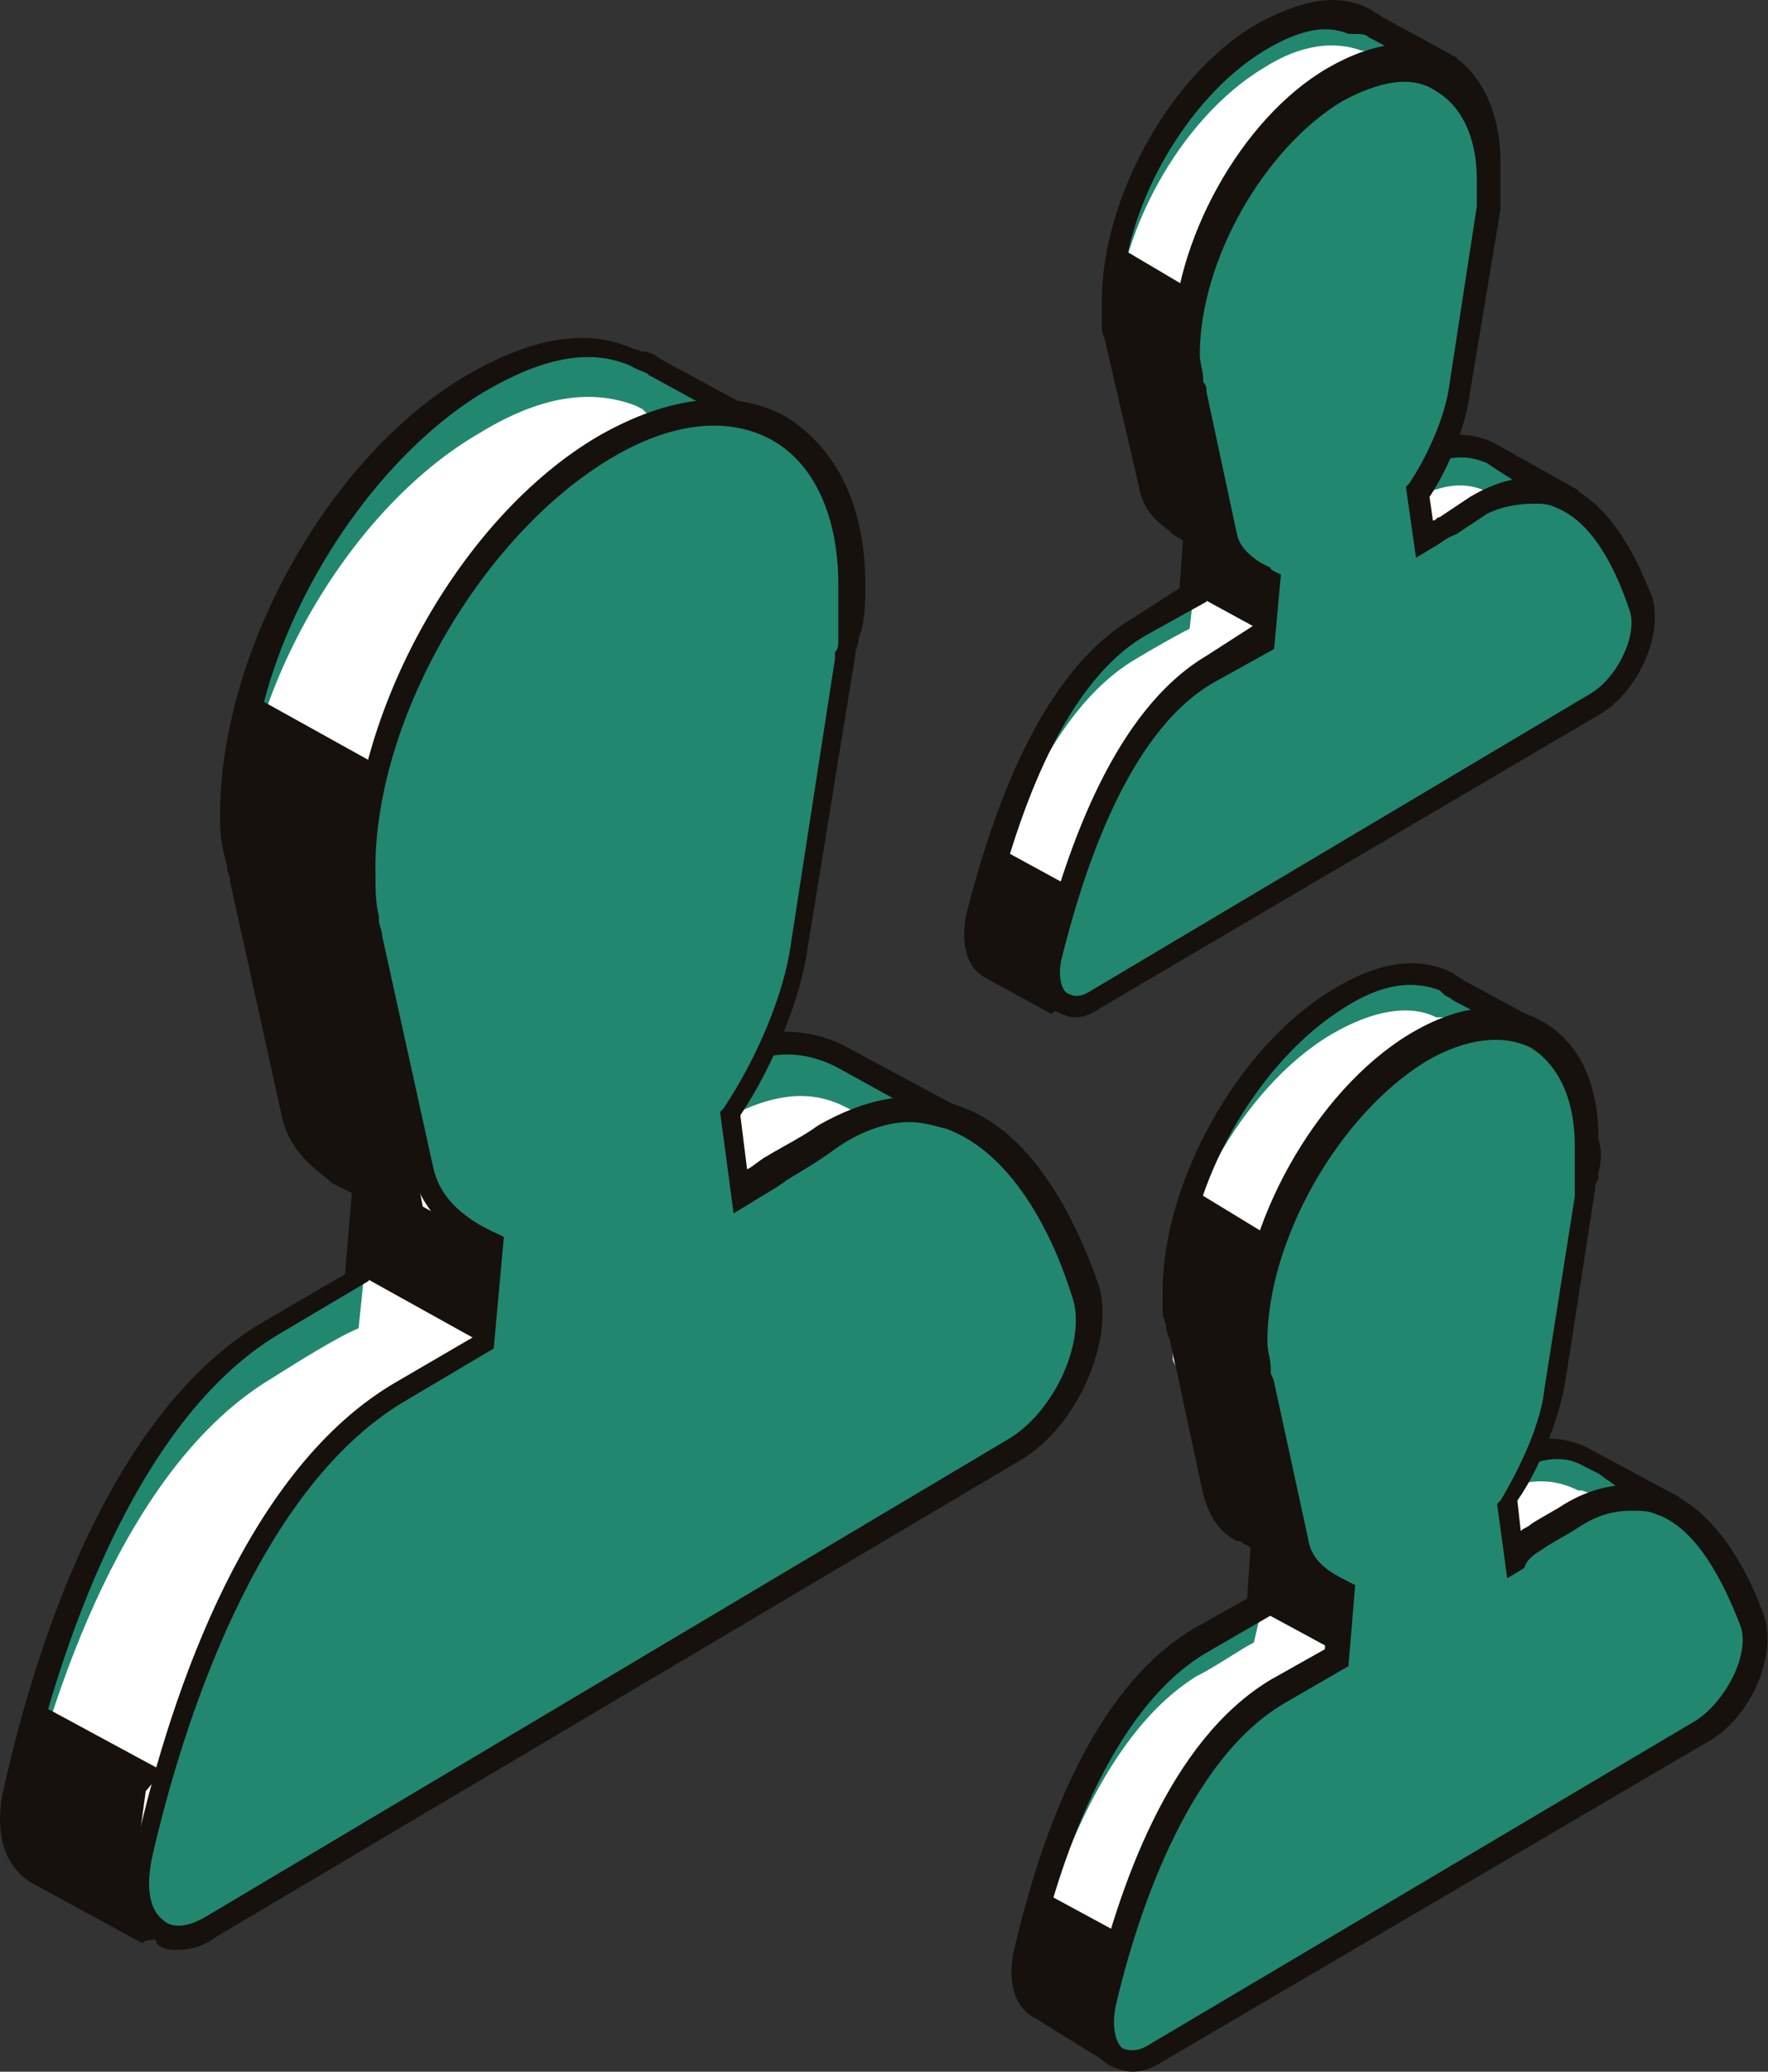
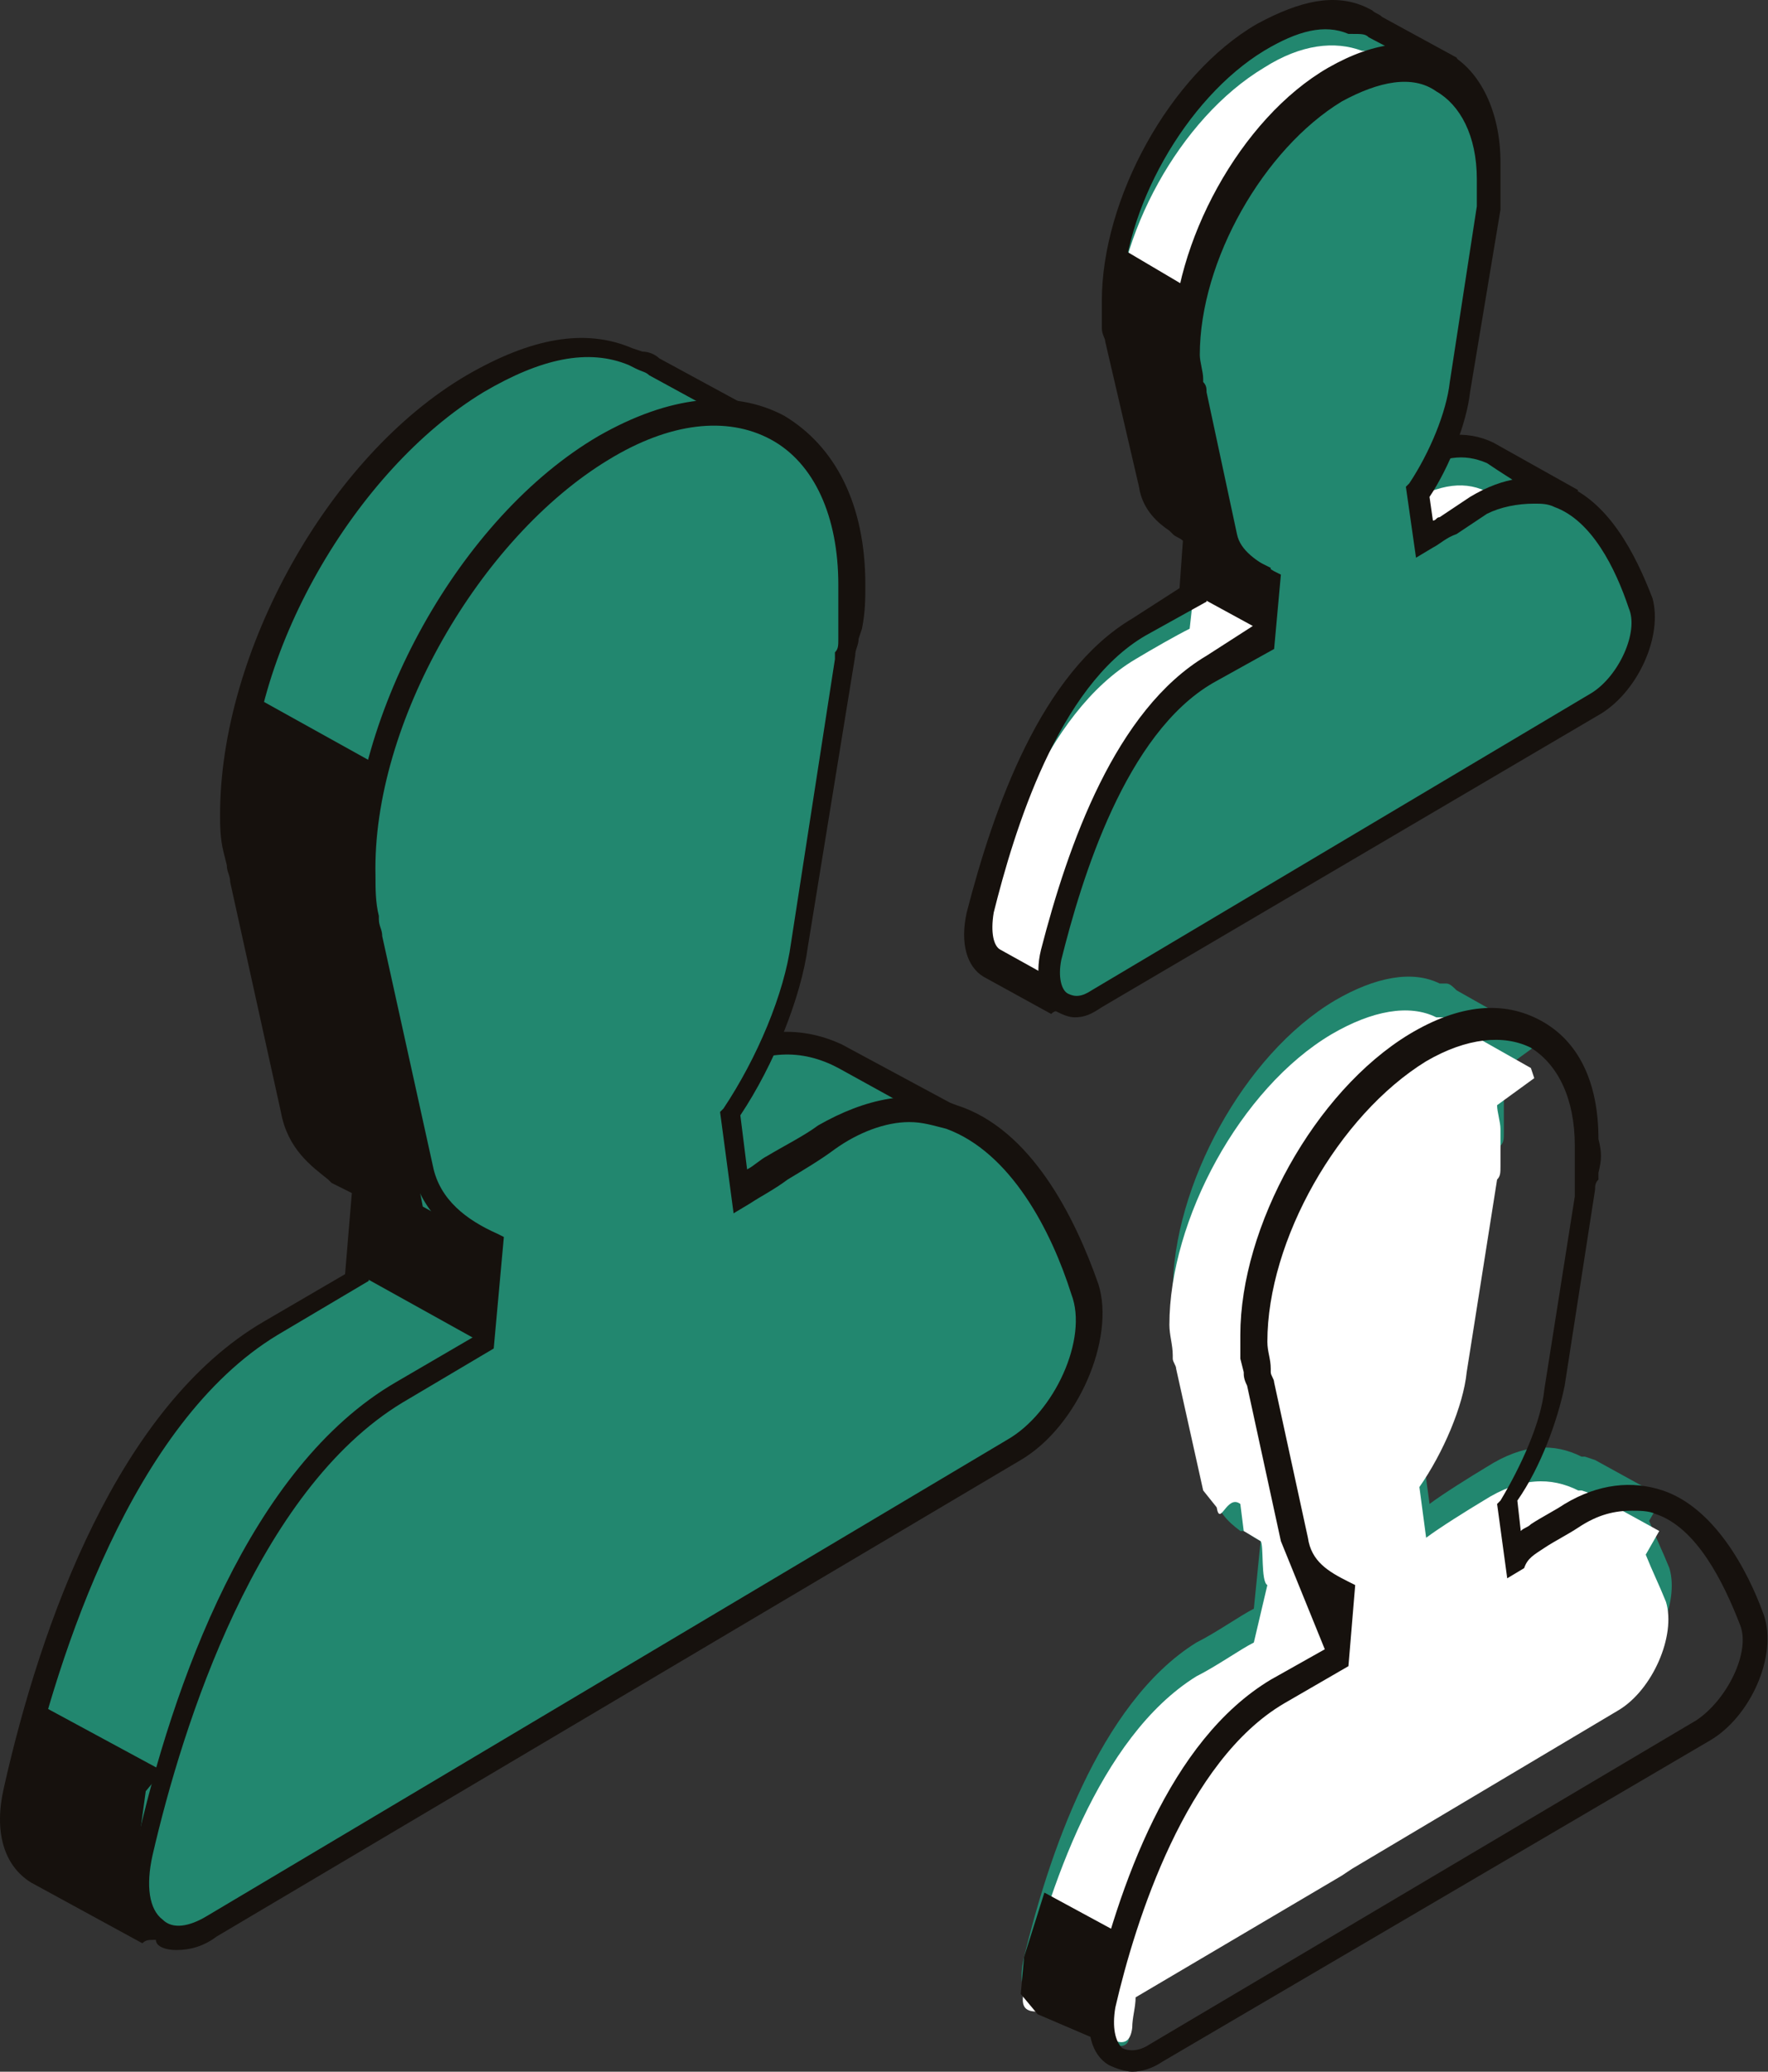
<svg xmlns="http://www.w3.org/2000/svg" width="210" height="246" viewBox="0 0 210 246" fill="none">
  <rect x="0" y="0" width="210" height="246" fill="#333333" stroke="none" />
  <path d="M2.063 211.891C6.076 194.636 14.904 167.75 32.159 157.317C35.369 155.31 39.783 152.501 42.592 151.297L43.796 139.66C42.993 139.259 41.79 138.456 40.987 138.055L40.586 137.654C38.178 136.049 36.172 134.042 35.77 130.832L34.567 124.813L29.751 103.545C29.751 102.743 29.35 102.341 29.35 101.539V101.137C28.949 99.532 28.949 97.927 28.949 95.921C28.547 77.462 41.388 54.589 57.44 45.36C64.662 40.946 70.682 40.143 75.898 42.149L76.701 42.551L77.102 42.952C77.504 43.353 78.306 43.353 78.707 43.755L91.147 50.978L91.95 52.181L85.529 56.997C85.529 58.201 85.93 59.806 85.93 61.411C85.93 63.016 85.93 64.621 85.93 66.226V66.627V67.831C85.93 69.035 85.529 69.436 85.529 70.239L80.312 103.946C79.51 109.966 76.3 117.991 72.287 124.01L73.491 133.24C75.898 131.635 80.312 128.826 83.924 126.819C90.746 122.807 95.561 122.405 99.975 124.813L100.778 125.214L102.383 126.017L114.02 132.437L111.211 136.851C112.816 139.66 114.02 142.469 114.822 144.877C116.829 150.495 112.415 160.125 106.396 163.737L59.045 191.827L57.038 193.03L20.923 214.298C20.522 218.712 19.719 224.33 19.318 227.54C19.318 228.343 18.114 229.146 17.312 228.744L4.069 221.521C2.063 219.916 0.859 216.706 2.063 211.891Z" fill="#22876F" />
-   <path d="M2.063 218.311C6.076 201.056 14.904 174.17 32.159 163.737C35.369 161.731 39.783 158.922 42.592 157.718L43.796 146.081C42.993 145.679 44.598 144.074 43.395 143.272L45 142.469L43.395 137.654C40.987 136.049 38.579 137.253 38.178 133.641L34.165 130.832L29.35 109.564C29.35 108.762 28.948 108.36 28.948 107.558V107.157C28.547 105.552 28.547 103.946 28.547 101.94C28.146 83.481 40.987 60.608 57.038 51.379C64.261 46.965 70.28 46.162 75.497 48.169L76.299 48.57L76.701 48.971C77.102 49.372 77.905 49.372 78.306 49.774L91.949 57.398L92.752 59.003L86.331 63.819C86.331 65.022 86.733 66.627 86.733 68.233C86.733 69.838 86.733 71.443 86.733 73.048V73.449V74.653C86.733 75.857 86.331 76.258 86.331 77.061L81.115 110.768C80.312 116.787 77.102 124.813 73.089 130.832L74.293 140.062C76.701 138.456 81.115 135.647 84.726 133.641C91.548 129.628 96.363 129.227 100.777 131.635L101.58 132.036L103.185 132.839L114.822 139.259L112.013 143.673C113.618 146.482 114.822 149.291 115.625 151.699C117.631 157.317 113.217 166.947 107.198 170.559L59.044 198.247L57.038 199.451L20.923 220.719C20.522 225.133 23.732 223.929 23.331 227.139C23.331 227.942 22.127 228.744 21.324 228.343L8.082 221.12C6.076 219.515 0.859 223.126 2.063 218.311Z" fill="white" />
  <path d="M18.114 230.35C18.515 230.35 18.917 230.35 19.318 229.948C20.12 229.547 20.923 228.744 20.923 227.942C21.324 225.133 22.127 219.515 22.528 215.502L106.797 165.744C113.619 161.731 118.033 151.298 116.026 144.877C115.224 142.068 114.02 139.66 112.816 137.253L115.625 132.437L99.975 124.011C94.758 121.603 89.141 122.004 82.319 126.017C80.714 127.221 78.306 128.425 76.3 129.628C75.497 130.03 74.695 130.832 73.892 131.234L73.089 124.813C77.102 118.794 80.312 110.768 81.115 104.749L86.733 70.239C86.733 69.437 87.134 69.035 87.134 68.233V67.029C87.535 65.022 87.535 63.819 87.535 61.812C87.535 60.608 87.535 59.405 87.134 58.201L93.956 52.984L92.351 50.175L78.306 42.551C77.905 42.15 77.102 41.748 76.3 41.748L75.096 41.347C69.478 38.939 63.057 40.143 55.433 44.557C38.981 54.188 26.14 77.462 26.14 96.724C26.14 97.927 26.14 99.532 26.541 101.138L26.942 102.743C26.942 103.545 27.343 103.947 27.343 104.749L33.363 132.036C34.165 136.45 36.974 138.457 38.981 140.062L39.382 140.463C40.184 140.864 40.987 141.266 41.79 141.667L40.987 151.298L31.356 156.915C14.101 166.947 4.872 192.629 0.458 212.292C-0.746 217.509 0.458 221.521 3.668 223.528L16.91 230.751C17.311 230.35 17.713 230.35 18.114 230.35ZM111.211 133.24L108.803 136.851L109.204 137.654C110.408 140.062 111.612 142.871 112.816 145.68C114.822 150.896 110.81 159.724 105.192 162.935L19.719 213.496V214.298C19.318 218.712 18.515 224.33 18.114 227.541L4.872 220.318C2.865 219.114 2.464 216.305 3.267 212.292C6.878 196.642 15.706 168.954 32.961 158.521L43.796 152.1L45 138.858L44.197 138.457C43.395 138.055 42.191 137.654 41.388 136.851L40.987 136.45C38.579 134.845 36.974 132.839 36.573 130.431L30.554 103.144C30.554 102.341 30.152 101.94 30.152 101.138V100.736C29.751 99.131 29.751 97.526 29.751 95.921C29.35 77.863 42.191 55.793 57.439 46.564C64.261 42.551 69.879 41.347 74.695 43.353L75.497 43.755C76.3 44.156 76.701 44.156 77.102 44.557L90.344 51.78L83.924 56.596V57.398C84.325 59.003 84.325 60.207 84.325 61.411C84.325 63.417 84.325 64.621 84.325 66.226V66.628V67.832C84.325 68.634 84.325 69.035 83.924 69.437V70.239L78.707 103.947C77.905 109.966 74.695 117.59 70.682 123.609L70.28 124.011L71.885 136.049L73.892 134.845C75.096 134.043 76.701 133.24 78.306 132.036C80.312 130.832 82.319 129.628 83.924 128.425C89.943 124.813 94.357 124.412 98.771 126.418L99.574 126.82L111.211 133.24Z" fill="#16110D" />
  <path d="M16.509 219.916C20.522 202.661 29.35 175.775 46.605 165.342C49.815 163.335 54.229 160.526 57.038 159.323L58.242 147.686C55.032 146.08 51.019 143.673 49.815 138.857L48.611 132.838L43.796 111.57C43.796 110.768 43.395 110.367 43.395 109.564V109.163C42.993 107.558 42.993 105.952 42.993 103.946C42.592 85.487 55.433 62.614 71.484 53.385C87.535 43.754 100.376 51.379 100.778 69.837C100.778 71.442 100.778 73.048 100.778 74.653V75.054V76.258C100.778 77.462 100.376 77.863 100.376 78.665L95.16 112.373C94.357 118.392 91.147 126.418 87.134 132.437V141.666C89.542 140.061 93.956 137.252 97.567 135.246C114.822 124.813 124.453 140.864 128.867 153.303C130.874 158.921 126.46 168.552 120.44 172.164L73.892 199.852L71.886 201.056L24.936 228.744C18.917 232.355 14.503 227.941 16.509 219.916Z" fill="#22876F" />
  <path d="M20.923 231.553C22.528 231.553 24.133 231.152 25.738 229.948L121.243 173.368C128.064 169.355 132.479 158.922 130.472 152.501C127.663 144.475 122.447 134.042 113.618 131.233C108.402 129.227 102.784 130.431 97.166 133.641C95.561 134.845 93.153 136.049 91.147 137.252C90.344 137.654 89.542 138.456 88.739 138.858L87.937 132.437C91.949 126.418 95.16 118.392 95.962 112.373L101.58 77.863C101.58 77.061 101.981 76.659 101.981 75.857L102.383 74.653C102.784 72.647 102.784 71.041 102.784 69.436C102.784 59.806 99.172 52.984 93.153 49.372C87.134 46.162 79.51 46.965 71.083 51.78C54.63 61.411 41.789 84.685 41.789 103.946C41.789 105.15 41.789 106.755 42.191 108.36L42.592 109.965C42.592 110.768 42.993 111.169 42.993 111.972L49.013 139.259C50.216 144.074 53.828 146.883 57.439 148.89L56.637 158.52L47.006 164.138C29.751 174.17 20.522 199.852 16.108 219.515C14.904 224.33 15.706 228.343 18.515 230.349C18.515 231.152 19.719 231.553 20.923 231.553ZM108.001 133.24C109.606 133.24 110.809 133.641 112.415 134.042C120.039 136.851 124.854 146.081 127.262 153.705C129.268 158.922 125.256 167.75 119.638 170.96L24.535 227.54C22.528 228.744 20.522 229.145 19.318 227.942C17.713 226.738 17.311 223.929 18.114 220.317C21.726 204.667 30.554 176.979 47.809 166.546L58.643 160.125L59.847 146.883L59.044 146.482C55.433 144.877 52.223 142.469 51.42 138.456L45.401 111.169C45.401 110.367 45 109.965 45 109.163V108.762C44.598 107.157 44.598 105.551 44.598 103.946C44.197 85.889 57.038 63.818 72.287 54.589C79.51 50.175 86.332 49.372 91.548 52.181C96.765 54.99 99.574 61.411 99.574 69.436C99.574 71.041 99.574 72.245 99.574 74.252V74.653V75.857C99.574 76.659 99.574 77.061 99.172 77.462V78.264L93.956 111.972C93.153 117.991 89.943 125.615 85.93 131.635L85.529 132.036L87.134 144.074L89.14 142.87C90.344 142.068 91.949 141.265 93.555 140.061C95.561 138.858 97.567 137.654 99.172 136.45C101.981 134.443 105.192 133.24 108.001 133.24Z" fill="#16110D" />
  <path d="M116.026 107.96C118.433 97.125 124.051 80.272 134.886 73.851C136.892 72.647 139.701 71.042 141.306 70.24L142.109 63.017C141.708 62.615 140.905 62.214 140.102 61.813H139.701C138.096 61.01 136.892 59.405 136.491 57.399L135.688 53.787L132.879 40.545C132.879 40.144 132.478 39.742 132.478 39.341V38.94C132.478 38.137 132.077 36.934 132.077 35.73C132.077 24.093 139.701 10.048 149.733 4.029C154.147 1.22 158.16 0.818 161.37 2.022H161.772H162.173C162.574 2.022 162.975 2.423 163.377 2.423L171.804 7.239L172.205 8.041L168.192 11.252C168.192 12.054 168.593 12.857 168.593 14.061C168.593 15.264 168.593 16.067 168.593 17.271V17.672V18.475C168.593 19.277 168.593 19.277 168.192 20.08L164.982 40.946C164.58 44.558 162.574 49.774 159.765 53.386L160.568 59.004C162.173 58.201 164.982 56.195 166.988 54.991C171.001 52.583 174.211 52.182 177.02 53.787H177.421L178.224 54.188L185.447 58.201L183.842 61.01C184.644 62.615 185.447 64.622 186.25 66.227C187.453 69.838 185.046 75.858 181.033 77.864L152.141 95.119L150.937 95.921L128.465 109.164C128.064 111.973 127.663 115.584 127.262 117.189C127.262 117.992 126.459 117.992 126.058 117.992L118.032 113.578C116.026 113.177 115.223 110.769 116.026 107.96Z" fill="#22876F" />
  <path d="M116.026 112.374C118.433 101.539 124.051 84.686 134.886 78.265C136.892 77.061 139.701 75.456 141.306 74.654L142.109 67.431C141.708 67.029 142.51 66.628 142.109 66.227V65.424L142.51 63.418C140.905 62.615 138.497 61.813 138.096 59.806L136.09 57.8L133.281 44.558C133.281 44.157 132.879 43.755 132.879 43.354V42.953C132.879 42.15 132.478 40.946 132.478 39.742C132.478 28.105 140.102 14.061 150.134 8.041C154.549 5.232 158.561 4.831 161.772 6.035H162.173H162.574C162.975 6.035 163.377 6.436 163.778 6.436L171.804 12.054L172.205 12.857L168.192 16.067C168.192 16.869 168.593 17.672 168.593 18.876C168.593 20.08 168.593 20.882 168.593 22.086V22.487V23.29C168.593 24.093 168.593 24.093 168.192 24.895L164.982 45.762C164.58 49.373 162.574 54.59 159.765 58.201L160.568 63.819C162.173 63.017 164.982 61.01 166.988 59.806C171.001 57.399 174.211 56.998 177.02 58.603H177.421L178.224 59.004L185.447 63.017L183.842 65.826C184.644 67.431 185.447 69.437 186.25 71.042C187.453 74.654 185.046 80.673 181.033 82.679L152.141 99.934L150.937 100.737L128.465 113.979C128.064 115.985 128.064 117.992 127.663 119.998C127.663 121.202 125.255 117.992 124.051 117.591L120.841 114.38C118.835 113.177 115.223 115.183 116.026 112.374Z" fill="white" />
  <path d="M126.058 119.998C126.459 119.998 126.86 119.998 127.262 119.597C128.064 119.195 128.466 118.393 128.466 117.992C128.867 116.386 129.268 113.176 129.268 110.367L181.434 79.469C185.848 76.66 188.657 70.239 187.454 65.825C187.052 64.22 186.25 62.615 185.447 61.411L187.454 58.201L177.422 52.583C174.211 50.978 170.199 51.379 166.186 53.787C164.982 54.59 163.778 55.392 162.574 56.195C162.173 56.195 162.173 56.596 161.772 56.596L161.37 53.787C163.778 50.175 165.785 44.959 166.186 41.347L169.396 20.079C169.396 19.678 169.396 19.277 169.797 18.876V18.073C169.797 16.468 169.797 15.665 169.797 14.462C169.797 13.659 169.797 13.258 169.797 12.455L174.211 9.245L173.008 6.837L164.179 2.022C163.778 1.621 163.377 1.621 162.976 1.219L162.173 0.818C158.562 -0.787 154.549 0.016 149.332 2.824C138.899 8.844 130.873 23.691 130.873 35.729C130.873 36.532 130.873 37.334 130.873 38.137V38.94C130.873 39.742 131.275 40.143 131.275 40.545L135.287 57.8C135.689 60.609 137.695 62.214 138.899 63.016L139.3 63.418C139.701 63.819 140.103 63.819 140.504 64.22L140.103 69.838L134.485 73.45C123.65 79.87 118.032 95.921 114.822 108.361C114.02 111.972 114.822 114.781 116.828 115.985L124.854 120.399C125.255 119.998 125.657 119.998 126.058 119.998ZM183.441 59.405L182.237 61.411L182.638 62.214C183.441 63.819 184.243 65.424 184.645 67.029C185.848 69.838 183.441 75.055 180.231 77.061L126.86 108.762V109.565C126.459 111.972 126.058 114.781 126.058 116.788L118.835 112.775C118.032 112.374 117.631 110.769 118.032 108.361C120.44 98.73 125.657 81.475 136.09 75.456L143.313 71.443V62.214L142.51 61.812C142.109 61.411 141.307 61.411 140.905 61.01C139.3 59.806 138.498 59.004 138.096 57.398L134.083 40.545C134.083 40.143 134.083 39.742 133.682 39.341V38.94C133.682 38.137 133.281 36.933 133.281 36.131C133.281 24.895 140.905 11.653 150.135 6.035C154.147 3.627 157.358 2.824 160.167 4.028H160.568C161.772 4.028 162.173 4.028 162.574 4.43L170.199 8.442L166.587 11.251V12.054C166.587 12.857 166.587 13.659 166.587 14.462C166.587 15.665 166.587 16.468 166.587 17.27V18.073C166.587 18.474 166.587 18.876 166.587 19.277V19.678L163.377 40.545C162.976 44.156 160.969 48.972 158.562 52.583L158.16 52.984L159.364 61.411L161.37 60.207C162.173 59.806 162.976 59.004 164.179 58.602C165.383 57.8 166.587 56.997 167.791 56.195C171.402 54.188 173.81 53.787 176.619 54.991L177.823 55.793L183.441 59.405Z" fill="#16110D" />
  <path d="M124.854 112.775C127.261 101.941 132.879 85.087 143.714 78.666C145.72 77.463 148.529 75.858 150.134 75.055L150.937 68.233C148.93 67.029 146.523 65.826 145.72 62.615L144.918 59.004L142.109 45.761C142.109 45.36 141.707 44.959 141.707 44.558V44.156C141.707 43.354 141.306 42.15 141.306 40.946C141.306 29.309 148.93 15.264 158.962 9.245C168.994 3.226 177.02 8.041 177.02 19.277C177.02 20.481 177.02 21.284 177.02 22.487V22.889V23.691C177.02 24.494 177.02 24.494 176.619 25.296L173.409 46.163C173.007 49.774 171.001 54.991 168.192 58.602L168.994 64.22C170.6 63.418 173.409 61.411 175.415 60.208C186.249 53.787 192.269 63.819 194.676 71.443C195.88 75.055 193.472 81.074 189.46 83.081L160.568 100.336L159.364 101.138L130.472 118.393C126.459 120.801 123.65 117.992 124.854 112.775Z" fill="#22876F" />
  <path d="M127.663 120.801C128.867 120.801 129.669 120.4 130.873 119.597L190.262 84.686C194.676 81.877 197.485 75.456 196.282 71.042C194.275 65.826 191.065 59.405 185.447 57.399C182.237 56.195 178.625 56.596 174.612 59.004C173.409 59.806 172.205 60.609 171.001 61.412C170.6 61.412 170.6 61.813 170.198 61.813L169.797 59.004C172.205 55.392 174.211 50.176 174.612 46.564L178.224 24.895C178.224 24.494 178.224 24.093 178.224 23.691V22.889C178.224 21.284 178.224 20.481 178.224 19.277C178.224 13.258 175.816 8.443 172.205 6.436C168.192 4.43 163.377 4.831 157.759 8.041C147.326 14.061 139.3 28.908 139.3 40.946C139.3 41.749 139.3 42.551 139.3 43.354L140.102 44.157C140.102 44.959 140.504 45.36 140.504 45.762L144.115 62.615C144.918 65.826 147.326 67.832 149.332 68.635L148.931 74.252L143.313 77.864C132.478 84.284 126.86 100.336 123.65 112.775C122.847 115.986 123.65 118.795 125.255 119.998C126.058 120.4 126.86 120.801 127.663 120.801ZM182.237 59.806C183.039 59.806 183.842 59.806 184.644 60.208C189.059 61.813 191.867 67.431 193.473 72.246C194.676 75.055 192.269 80.272 189.059 82.278L129.669 117.591C128.465 118.393 127.663 118.393 126.86 117.992C126.058 117.591 125.656 115.986 126.058 113.979C128.465 104.348 133.682 87.094 144.115 81.074L151.338 77.061L152.141 68.233L151.338 67.832C149.332 66.628 147.326 65.424 146.924 63.418L143.313 46.564C143.313 46.163 143.313 45.762 142.911 45.36V44.959C142.911 44.157 142.51 42.953 142.51 42.15C142.51 30.914 150.134 17.672 159.364 12.054C163.778 9.647 167.791 8.844 170.6 10.85C173.409 12.456 175.415 16.067 175.415 21.284C175.415 22.488 175.415 23.29 175.415 24.093V24.895C175.415 23.691 175.415 24.093 175.415 24.093V24.494L172.205 45.36C171.804 48.972 169.797 53.787 167.389 57.399L166.988 57.8L168.192 66.227L170.198 65.023C171.001 64.622 171.804 63.819 173.007 63.418C174.211 62.615 175.415 61.813 176.619 61.01C178.224 60.208 180.23 59.806 182.237 59.806Z" fill="#16110D" />
  <path d="M121.644 232.357C124.452 220.72 130.472 202.261 142.109 195.038C144.516 193.834 147.325 191.828 148.93 191.025L149.733 182.999C148.931 182.598 148.529 182.197 147.727 181.796H147.325C145.72 180.592 144.516 179.388 144.115 176.98L143.313 172.967L140.102 158.521C140.102 158.12 139.701 157.719 139.701 157.318V156.916C139.701 155.712 139.3 154.509 139.3 153.305C139.3 140.865 147.727 125.215 158.561 118.795C163.377 115.986 167.791 115.183 171.001 116.788H171.402H171.803C172.205 116.788 172.606 117.19 173.007 117.591L182.237 122.808L182.638 124.011L178.224 127.222C178.224 128.024 178.625 129.228 178.625 130.031C178.625 131.234 178.625 132.037 178.625 133.241V133.642V134.445C178.625 135.247 178.625 135.648 178.224 136.05L174.612 158.923C174.211 162.935 171.803 168.553 168.994 172.566L169.797 178.585C171.402 177.381 174.612 175.375 176.619 174.171C181.033 171.362 184.644 171.362 187.855 172.967H188.256L189.46 173.369L197.485 177.783L195.88 180.592C196.683 182.598 197.485 184.203 198.288 186.21C199.492 190.222 196.683 196.643 192.67 199.051L160.969 217.911L159.765 218.713L135.287 233.159C134.886 235.968 134.484 239.981 134.083 241.987C134.083 242.79 133.281 243.191 132.478 242.79L123.65 237.975C121.644 237.975 120.841 235.567 121.644 232.357Z" fill="#22876F" />
  <path d="M121.643 236.37C124.452 224.732 130.471 206.274 142.108 199.051C144.516 197.847 147.325 195.84 148.93 195.038L150.535 188.216C149.733 187.815 150.134 183.401 149.733 182.999L147.726 181.796L147.325 178.585C145.72 177.381 144.917 181.394 144.516 178.987L142.911 176.98L139.701 162.534C139.701 162.133 139.299 161.732 139.299 161.33V160.929C139.299 159.725 138.898 158.521 138.898 157.318C138.898 144.878 147.325 129.228 158.16 122.808C162.975 119.999 167.389 119.196 170.599 120.801H171H171.402C171.803 120.801 172.204 121.202 172.606 121.604L181.835 126.82L182.236 128.024L177.822 131.234C177.822 132.037 178.223 133.241 178.223 134.043C178.223 135.247 178.223 136.05 178.223 137.254V137.655V138.457C178.223 139.26 178.223 139.661 177.822 140.063L174.211 162.935C173.809 166.948 171.402 172.566 168.593 176.579L169.395 182.598C171 181.394 174.211 179.388 176.217 178.184C180.631 175.375 184.243 175.375 187.453 176.98H187.854L189.058 177.381L197.084 181.796L195.478 184.605C196.281 186.611 197.084 188.216 197.886 190.222C199.09 194.235 196.281 200.656 192.268 203.063L160.567 221.923L159.363 222.726L134.885 237.172C134.885 238.376 134.484 239.58 134.484 240.784C134.083 243.994 131.675 241.987 128.866 240.382L126.057 239.178L125.255 238.777C123.248 238.777 120.841 239.58 121.643 236.37Z" fill="white" />
-   <path d="M132.478 245.197C132.879 245.197 133.281 245.197 133.682 244.796C134.484 244.395 134.886 243.592 134.886 242.79C135.287 240.783 135.688 237.172 136.09 234.363L193.071 201.057C197.887 198.248 201.097 191.025 199.492 186.209C198.689 184.604 198.288 182.598 197.485 181.394L199.492 177.782L188.256 171.763C184.644 170.158 180.632 170.559 175.816 173.368C174.612 174.171 173.007 174.973 171.803 175.776C171.402 176.177 171.001 176.177 170.6 176.579L170.198 172.967C173.007 168.954 175.014 163.336 175.816 159.324L179.428 136.049C179.428 135.648 179.428 135.247 179.829 134.845V134.043C180.23 132.438 180.23 131.635 179.829 130.03C179.829 129.228 179.829 128.425 179.829 127.622L184.644 124.011L183.441 121.603L173.81 116.387C173.409 115.985 173.007 115.985 172.606 115.584L171.803 115.183C167.791 113.578 163.377 114.38 158.16 117.59C146.924 124.412 138.096 140.463 138.096 153.304C138.096 154.107 138.096 154.909 138.096 156.113L138.497 157.317C138.497 157.718 138.497 158.12 138.899 158.922L142.911 177.381C143.714 180.591 145.319 182.196 146.924 182.999H147.325C147.727 183.4 148.128 183.4 148.529 183.802L148.128 189.821L141.707 193.432C129.669 200.655 123.65 217.91 120.44 231.554C119.637 235.165 120.44 238.376 122.847 239.579L131.274 244.796C131.676 245.197 132.077 245.197 132.478 245.197ZM195.479 178.986L193.874 181.394L194.275 182.196C195.078 183.802 195.88 185.808 196.683 187.413C197.887 190.623 195.078 196.241 191.466 198.649L133.281 233.159V233.961C132.879 236.369 132.478 239.981 132.478 241.987L124.051 237.172C123.249 236.77 122.446 235.165 123.249 232.356C125.656 221.923 131.676 203.063 143.313 196.241L150.937 191.827L151.739 182.196L150.937 181.795C150.134 181.394 149.733 180.993 148.931 180.591L148.529 180.19C146.924 178.986 146.122 178.184 145.72 176.177L141.707 157.718C141.707 157.317 141.306 156.916 141.306 156.515V156.113C141.306 154.909 140.905 153.706 140.905 152.903C140.905 140.865 149.332 126.017 159.765 119.597C164.179 116.788 167.791 116.387 171.001 117.59L171.402 117.992C171.803 118.393 172.205 118.393 172.606 118.794L181.033 123.208L177.02 126.017V126.82C177.02 127.622 177.421 128.425 177.421 129.629C177.421 130.833 177.421 131.635 177.421 132.839V134.043C177.421 134.444 177.421 134.845 177.421 135.247V135.648L173.81 158.521C173.409 162.534 171.001 167.75 168.593 171.763L168.192 172.164L169.396 180.993L171.402 179.789C172.205 179.387 173.409 178.585 174.612 177.782C175.816 176.98 177.421 176.177 178.625 175.375C183.441 172.566 186.249 172.967 188.256 174.171L189.861 174.973L195.479 178.986Z" fill="#16110D" />
-   <path d="M131.274 237.573C134.083 225.936 140.103 207.477 151.74 200.254C154.147 199.05 156.956 197.044 158.561 196.241L159.364 188.215C156.956 187.012 154.147 185.406 153.746 182.196L152.943 178.183L149.733 163.737C149.733 163.336 149.332 162.935 149.332 162.534V162.132C149.332 160.928 148.931 159.725 148.931 158.521C148.931 146.081 157.358 130.431 168.192 124.011C179.027 117.59 187.855 122.406 188.256 135.247C188.256 136.45 188.256 137.253 188.256 138.457V138.858V139.661C188.256 140.463 188.256 140.864 187.855 141.266L184.243 164.54C183.842 168.553 181.434 174.171 178.625 178.183L179.428 184.203C181.033 182.999 184.243 180.992 186.25 179.789C197.887 172.967 204.307 183.801 207.517 192.228C208.721 196.241 205.912 202.661 201.9 205.069L170.198 223.929L168.995 224.732L137.294 243.592C133.281 246.401 130.071 243.191 131.274 237.573Z" fill="#22876F" />
-   <path d="M134.484 246C135.688 246 136.892 245.598 138.096 244.796L203.103 206.674C207.919 203.865 211.129 196.642 209.524 191.827C207.517 186.209 203.504 178.986 197.485 176.98C193.874 175.776 189.861 176.177 185.848 178.585C184.644 179.387 183.039 180.19 181.835 180.992C181.434 181.394 181.033 181.394 180.632 181.795L180.23 178.183C183.039 174.171 185.046 168.553 185.848 164.54L189.46 141.266C189.46 140.865 189.46 140.463 189.861 140.062V139.259C190.262 137.654 190.262 136.852 189.861 135.247C189.861 128.425 187.453 123.61 183.039 121.202C178.625 118.794 173.409 119.195 167.389 122.807C156.154 129.629 147.325 145.68 147.325 158.521C147.325 159.323 147.325 160.126 147.325 161.33L147.727 162.935C147.727 163.336 147.727 163.737 148.128 164.54L152.141 182.999C152.943 186.61 155.752 188.617 157.759 189.821L157.357 195.84L150.937 199.451C138.899 206.674 132.879 223.929 129.669 237.573C128.867 241.184 129.669 243.993 131.676 245.197C132.478 245.598 133.682 246 134.484 246ZM193.874 179.387C194.676 179.387 195.88 179.387 196.683 179.789C201.498 181.394 204.708 187.814 206.715 193.031C207.919 196.241 205.11 201.859 201.498 204.267L136.491 242.789C135.287 243.592 134.083 243.592 133.281 243.191C132.478 242.388 132.077 240.783 132.478 238.375C134.886 227.942 140.905 209.082 152.542 202.26L160.166 197.846L160.969 188.215L160.166 187.814C157.759 186.61 155.752 185.406 155.351 182.598L151.338 164.139C151.338 163.737 150.937 163.336 150.937 162.935V162.534C150.937 161.33 150.536 160.527 150.536 159.323C150.536 147.285 158.962 132.438 169.396 126.017C174.211 123.208 178.625 122.807 181.835 124.412C185.046 126.418 187.052 130.431 187.052 136.049C187.052 137.253 187.052 138.056 187.052 139.259V140.463C187.052 140.865 187.052 141.266 187.052 141.667V142.068L183.441 164.941C183.039 168.954 180.632 174.171 178.224 178.183L177.823 178.585L179.026 187.413L181.033 186.209C181.434 185.005 182.237 184.604 183.441 183.801C184.644 182.999 186.249 182.196 187.453 181.394C189.861 179.789 191.867 179.387 193.874 179.387Z" fill="#16110D" />
+   <path d="M134.484 246C135.688 246 136.892 245.598 138.096 244.796L203.103 206.674C207.919 203.865 211.129 196.642 209.524 191.827C207.517 186.209 203.504 178.986 197.485 176.98C193.874 175.776 189.861 176.177 185.848 178.585C184.644 179.387 183.039 180.19 181.835 180.992C181.434 181.394 181.033 181.394 180.632 181.795L180.23 178.183C183.039 174.171 185.046 168.553 185.848 164.54L189.46 141.266C189.46 140.865 189.46 140.463 189.861 140.062V139.259C190.262 137.654 190.262 136.852 189.861 135.247C189.861 128.425 187.453 123.61 183.039 121.202C178.625 118.794 173.409 119.195 167.389 122.807C156.154 129.629 147.325 145.68 147.325 158.521C147.325 159.323 147.325 160.126 147.325 161.33L147.727 162.935C147.727 163.336 147.727 163.737 148.128 164.54L152.141 182.999L157.357 195.84L150.937 199.451C138.899 206.674 132.879 223.929 129.669 237.573C128.867 241.184 129.669 243.993 131.676 245.197C132.478 245.598 133.682 246 134.484 246ZM193.874 179.387C194.676 179.387 195.88 179.387 196.683 179.789C201.498 181.394 204.708 187.814 206.715 193.031C207.919 196.241 205.11 201.859 201.498 204.267L136.491 242.789C135.287 243.592 134.083 243.592 133.281 243.191C132.478 242.388 132.077 240.783 132.478 238.375C134.886 227.942 140.905 209.082 152.542 202.26L160.166 197.846L160.969 188.215L160.166 187.814C157.759 186.61 155.752 185.406 155.351 182.598L151.338 164.139C151.338 163.737 150.937 163.336 150.937 162.935V162.534C150.937 161.33 150.536 160.527 150.536 159.323C150.536 147.285 158.962 132.438 169.396 126.017C174.211 123.208 178.625 122.807 181.835 124.412C185.046 126.418 187.052 130.431 187.052 136.049C187.052 137.253 187.052 138.056 187.052 139.259V140.463C187.052 140.865 187.052 141.266 187.052 141.667V142.068L183.441 164.941C183.039 168.954 180.632 174.171 178.224 178.183L177.823 178.585L179.026 187.413L181.033 186.209C181.434 185.005 182.237 184.604 183.441 183.801C184.644 182.999 186.249 182.196 187.453 181.394C189.861 179.789 191.867 179.387 193.874 179.387Z" fill="#16110D" />
  <path d="M150.134 75.055L141.306 70.24L142.109 63.418L137.695 59.806L132.478 36.934L132.879 29.309L141.707 34.526V43.755L144.115 56.195L146.924 65.424L150.937 67.431L150.134 75.055Z" fill="#16110D" />
-   <path d="M126.86 105.151L118.032 100.335L115.624 107.157V111.571L118.433 114.782L124.854 117.59V110.769L126.86 105.151Z" fill="#16110D" />
-   <path d="M150.937 146.884L141.708 141.266L139.3 150.094L140.103 158.922L143.313 172.164L144.918 178.986L150.135 183.4L149.332 191.024L158.963 196.241L159.364 187.814L155.752 186.209L152.542 176.98L149.332 154.107L150.937 146.884Z" fill="#16110D" />
  <path d="M133.682 229.949L124.051 224.732L121.644 232.356L121.242 236.77L123.249 239.178L131.676 242.79L131.274 237.172L133.682 229.949Z" fill="#16110D" />
  <path d="M44.598 90.704L30.152 82.679L28.146 98.73L35.77 132.036L40.184 137.654L43.395 139.66L42.592 151.297L57.038 159.323L58.242 147.686L50.216 143.272L48.611 134.845L42.592 103.946L44.598 90.704Z" fill="#16110D" />
  <path d="M19.317 210.286L4.47 202.26L1.661 213.496V217.509L4.069 221.521L16.91 227.541L16.107 221.521L17.311 212.693L19.317 210.286Z" fill="#16110D" />
</svg>